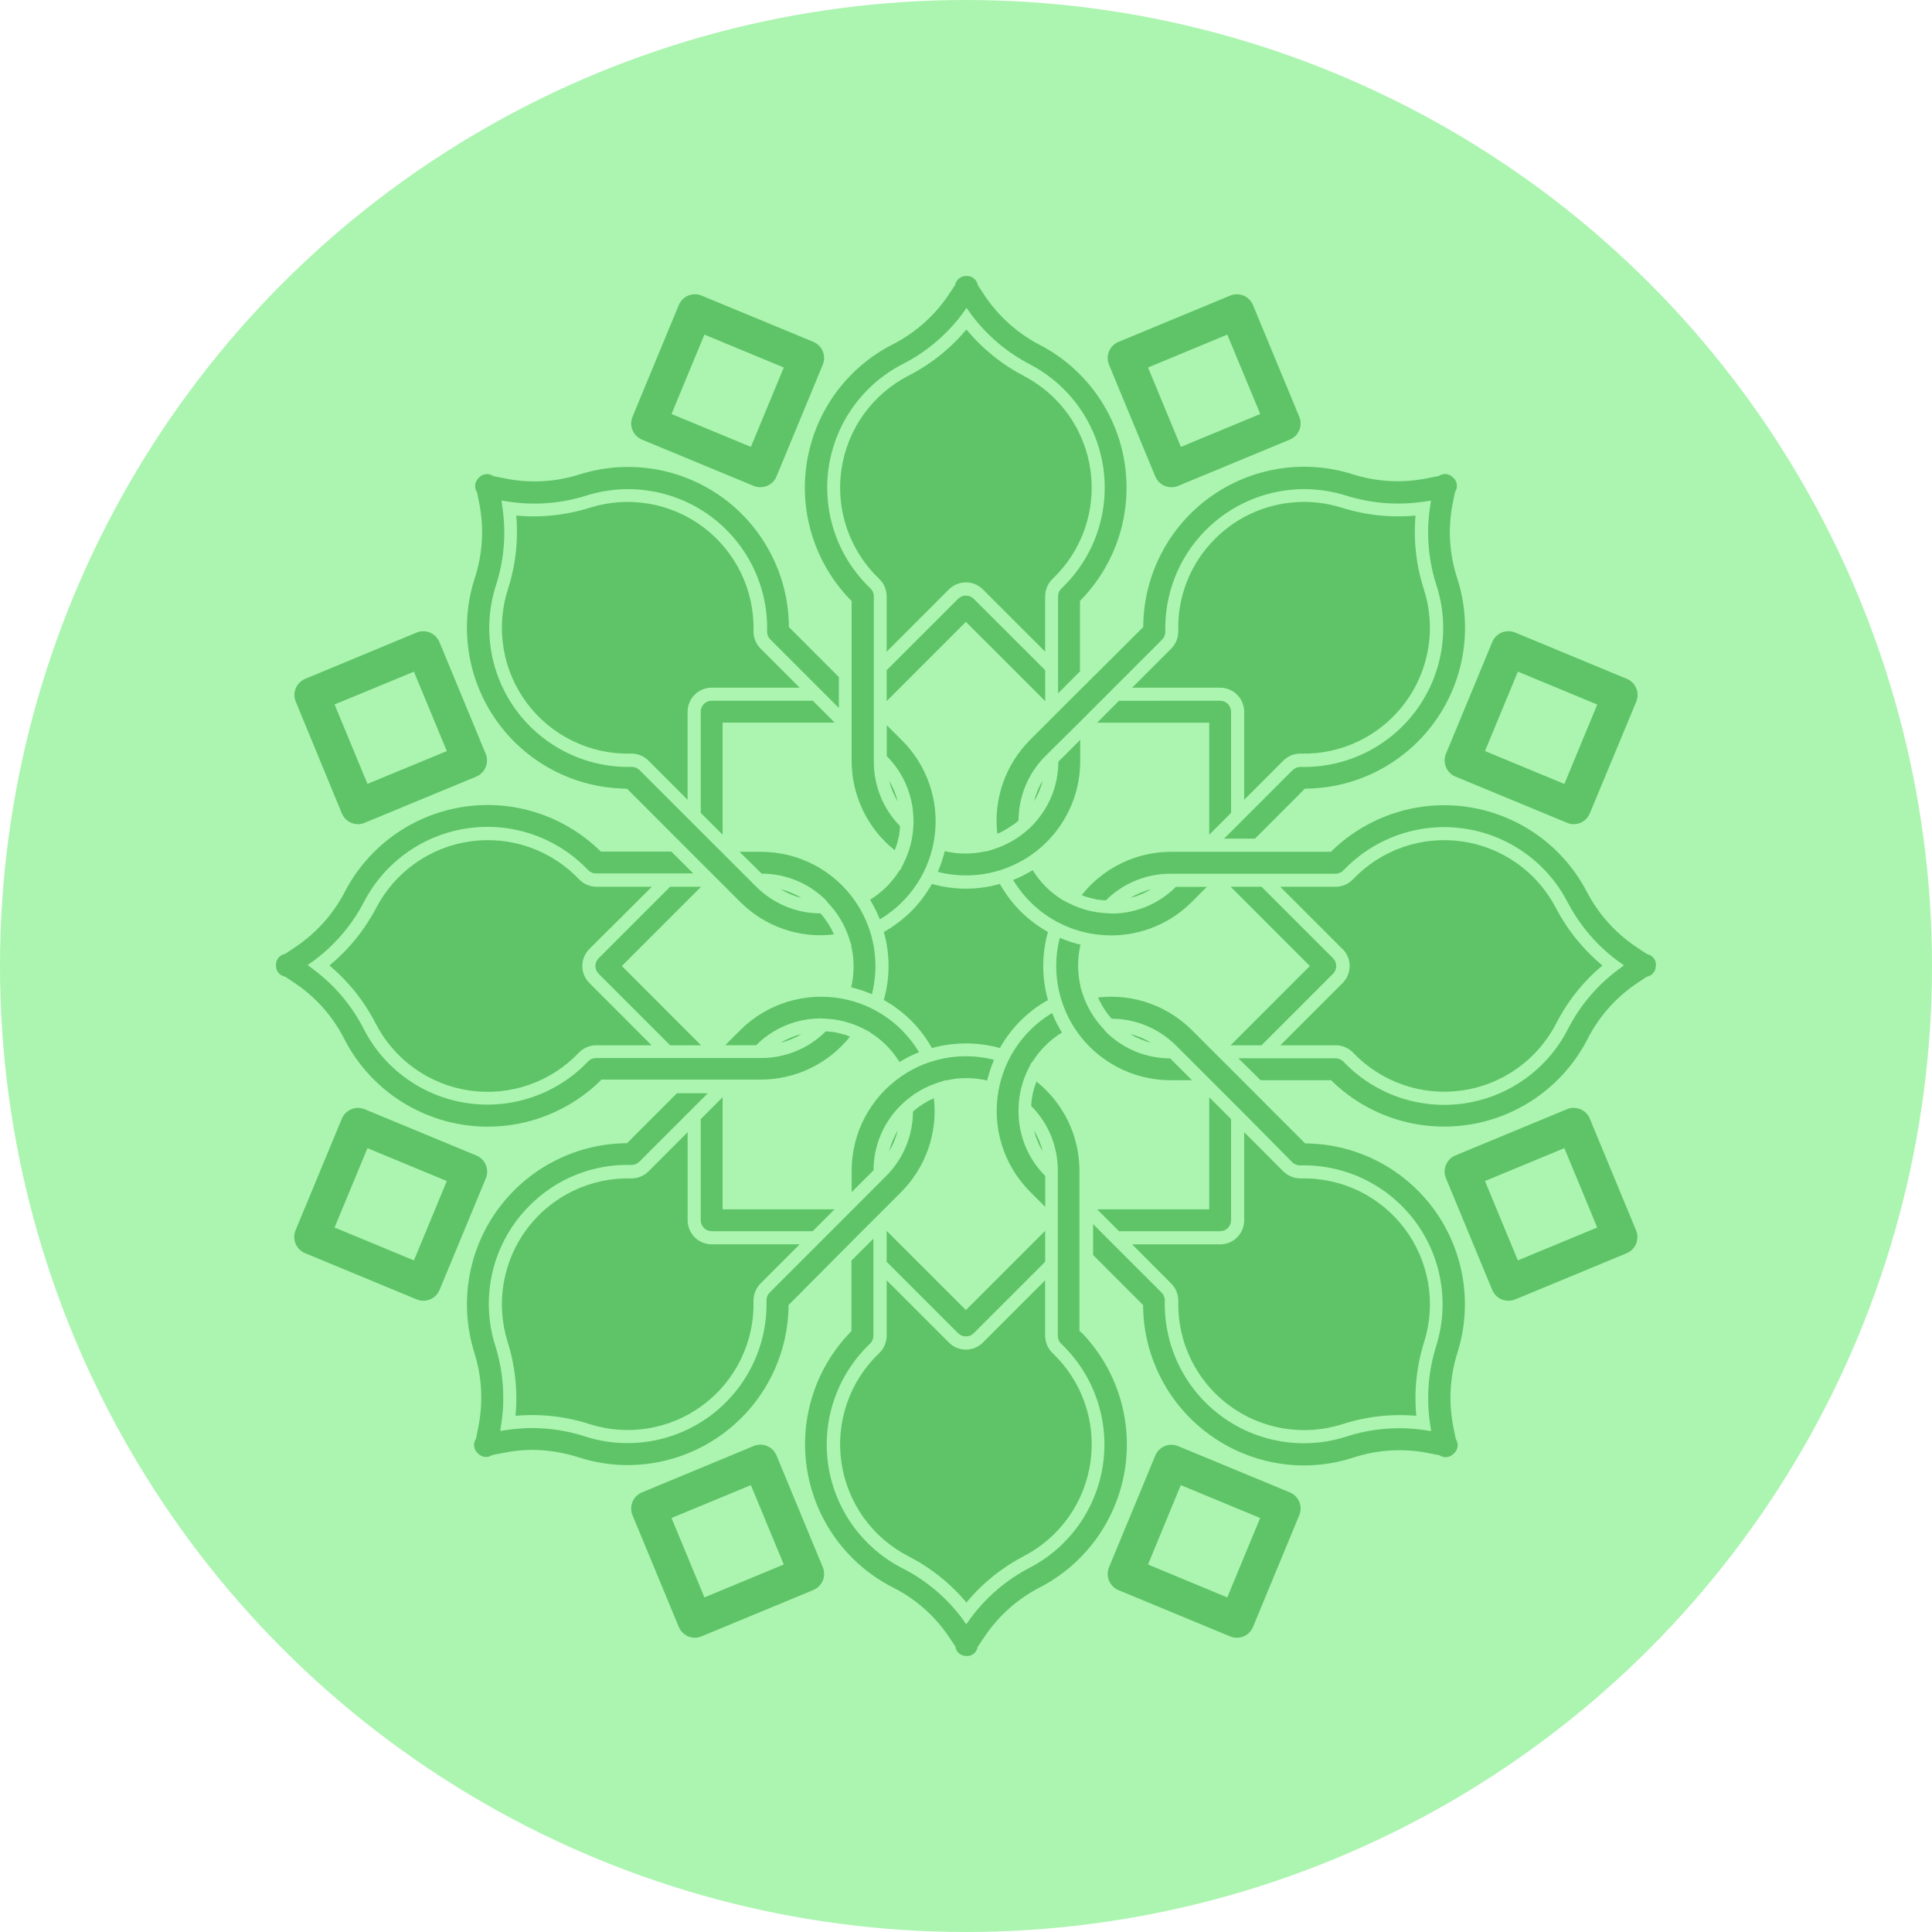
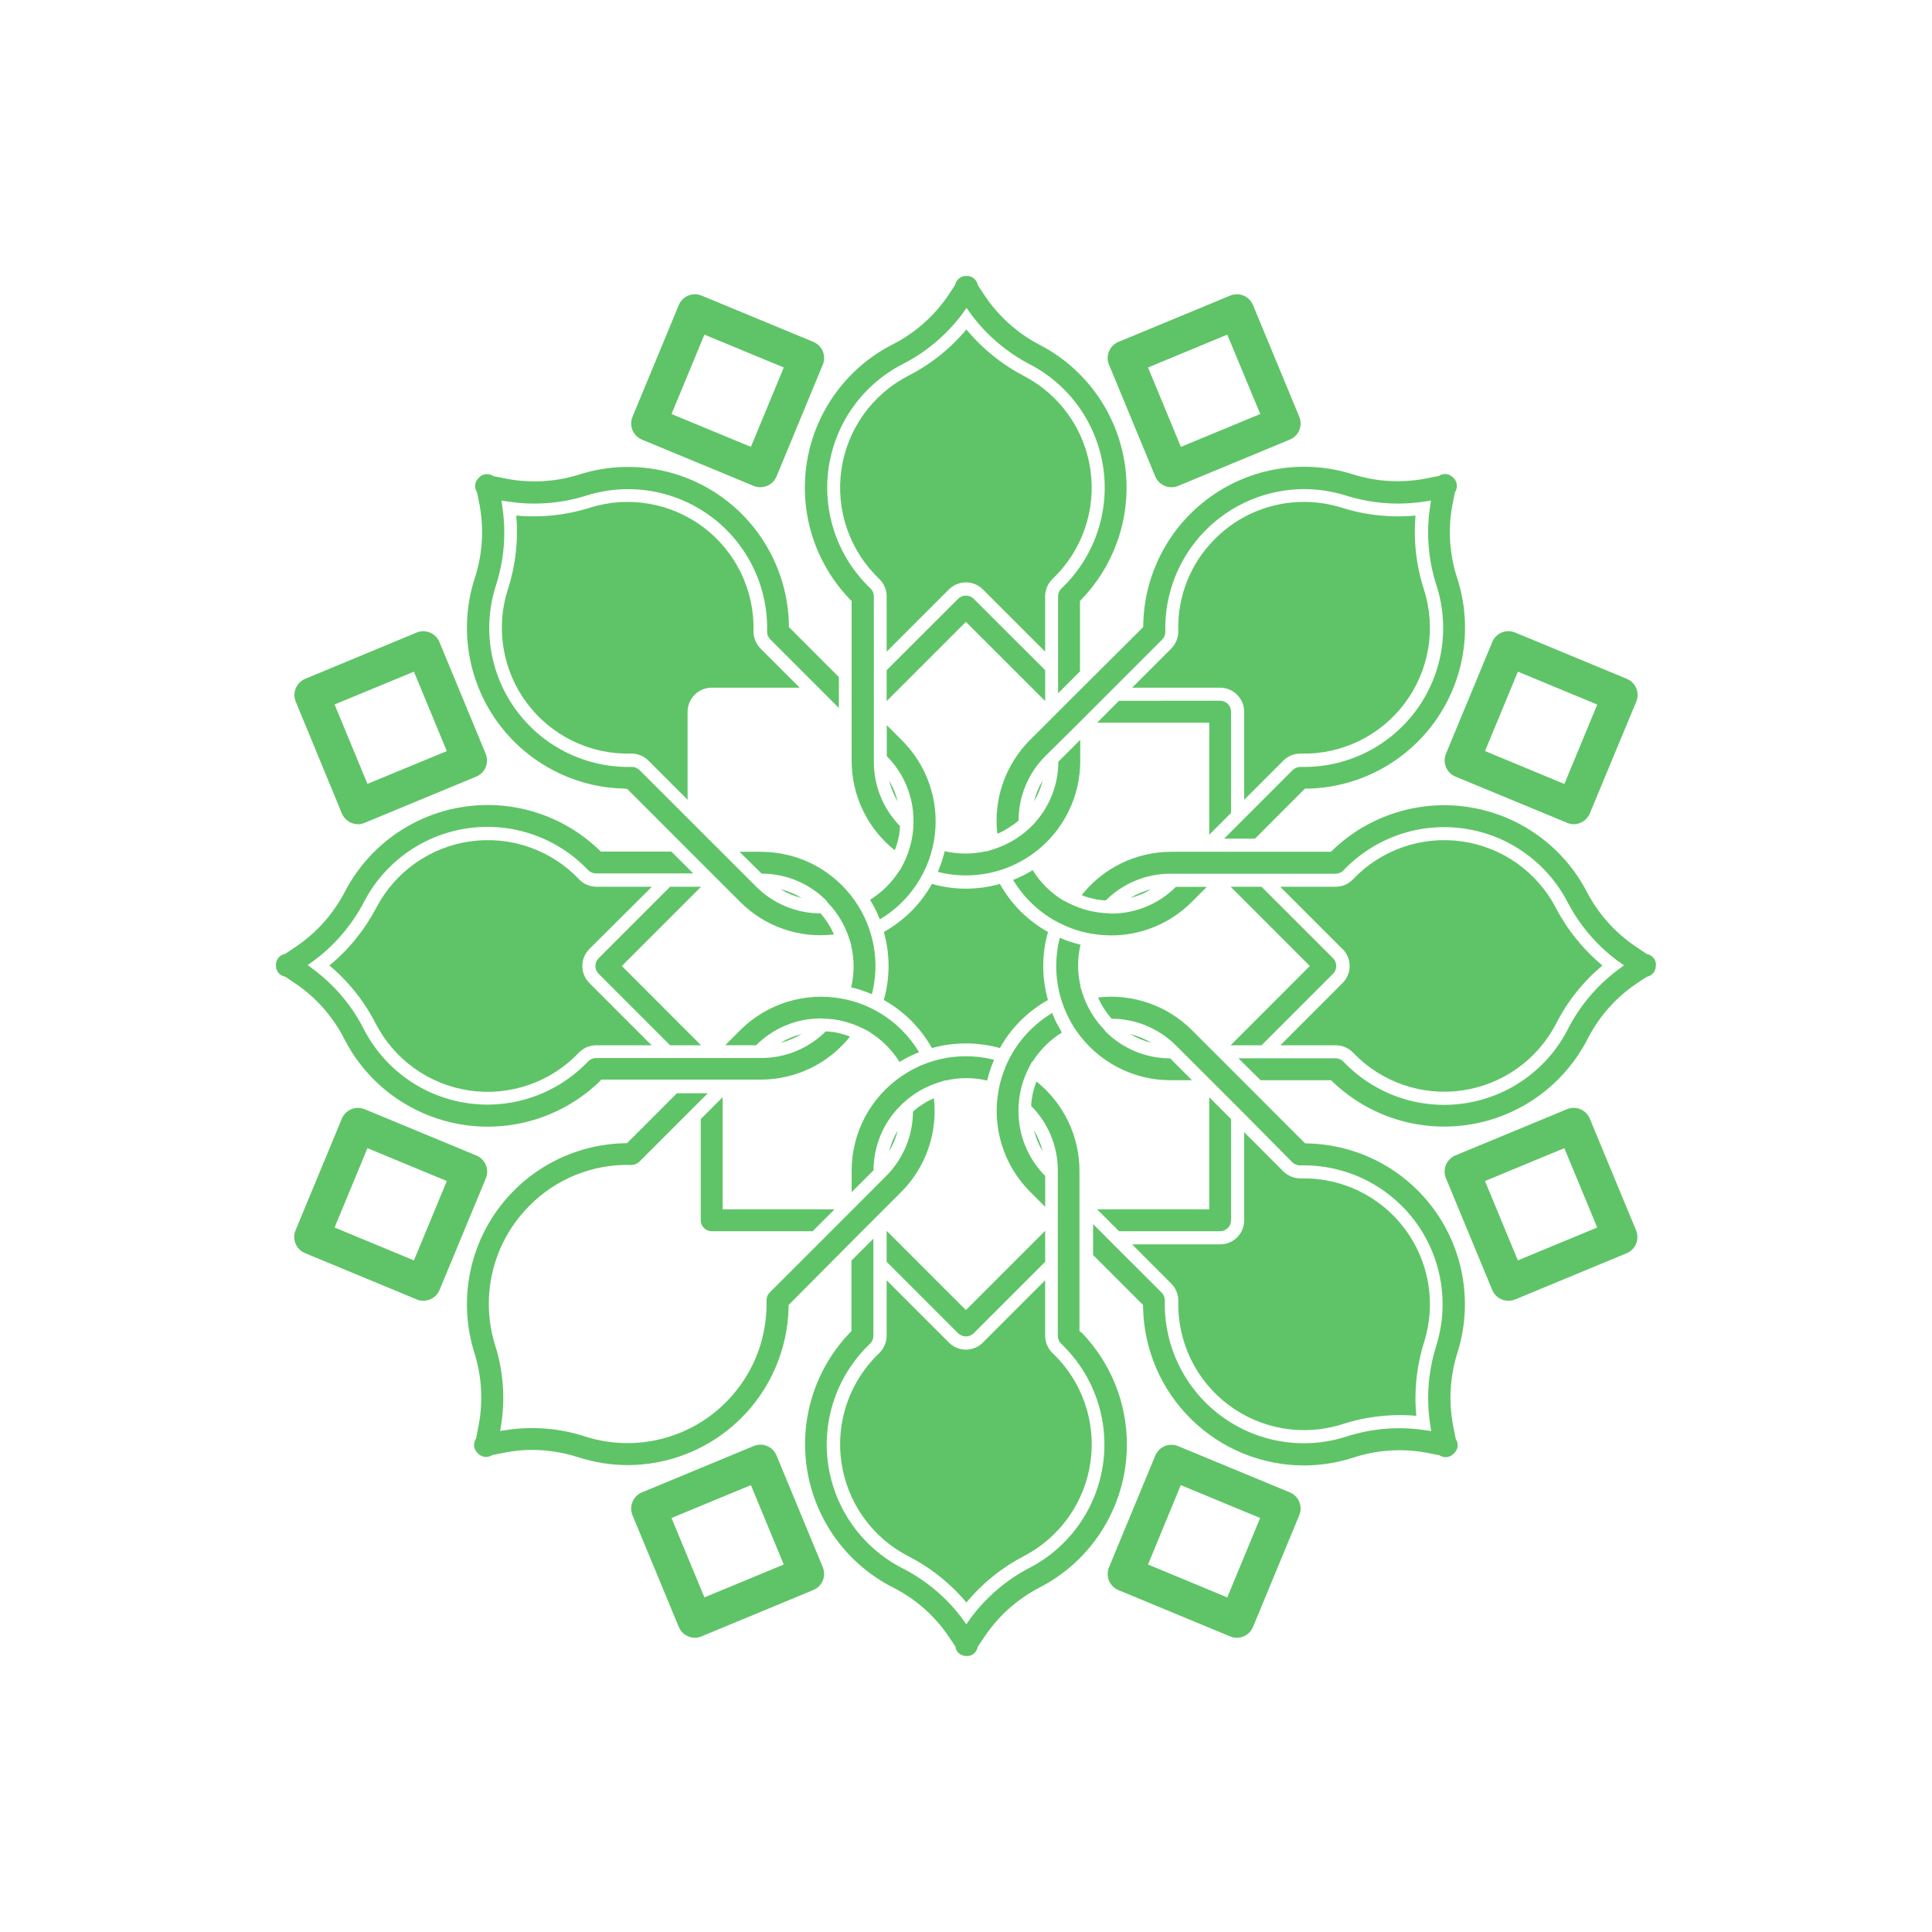
<svg xmlns="http://www.w3.org/2000/svg" width="56" height="56" viewBox="0 0 56 56" fill="none">
-   <circle cx="28" cy="28" r="28" fill="#ABF5B0" />
  <path d="M22.04 14.122C21.973 14.122 21.907 14.109 21.845 14.084L18.608 12.743C18.547 12.717 18.491 12.68 18.444 12.633C18.396 12.586 18.359 12.53 18.334 12.468C18.308 12.407 18.295 12.341 18.295 12.274C18.295 12.207 18.308 12.142 18.334 12.08L19.675 8.842C19.7 8.781 19.738 8.725 19.784 8.678C19.831 8.631 19.887 8.593 19.949 8.568C20.01 8.542 20.076 8.529 20.142 8.529C20.209 8.529 20.275 8.543 20.336 8.568L23.575 9.909C23.699 9.961 23.797 10.059 23.849 10.183C23.9 10.307 23.901 10.447 23.849 10.571L22.508 13.81C22.47 13.902 22.405 13.982 22.321 14.037C22.238 14.093 22.14 14.122 22.04 14.122V14.122ZM19.465 12L21.765 12.953L22.718 10.652L20.418 9.699L19.465 12Z" fill="#5FC467" />
  <path d="M35.85 47.471C35.785 47.471 35.719 47.458 35.658 47.433L32.419 46.091C32.295 46.04 32.197 45.941 32.145 45.817C32.094 45.693 32.094 45.553 32.145 45.429L33.486 42.191C33.511 42.13 33.549 42.074 33.596 42.026C33.643 41.979 33.699 41.942 33.761 41.916C33.822 41.891 33.888 41.878 33.955 41.878C34.021 41.878 34.087 41.891 34.149 41.917L37.386 43.257C37.51 43.308 37.609 43.407 37.66 43.531C37.712 43.656 37.712 43.795 37.66 43.919L36.319 47.158C36.267 47.282 36.169 47.381 36.045 47.433C35.983 47.458 35.917 47.471 35.85 47.471V47.471ZM33.276 45.348L35.573 46.302L36.526 44L34.226 43.047L33.276 45.348Z" fill="#5FC467" />
  <path d="M10.377 23.89C10.276 23.89 10.178 23.86 10.095 23.805C10.011 23.749 9.946 23.669 9.908 23.576L8.573 20.339C8.521 20.215 8.521 20.075 8.573 19.951C8.624 19.826 8.723 19.728 8.847 19.676L12.075 18.335C12.2 18.284 12.339 18.284 12.463 18.335C12.587 18.387 12.685 18.485 12.737 18.609L14.078 21.848C14.129 21.972 14.129 22.112 14.078 22.236C14.026 22.36 13.928 22.459 13.803 22.511L10.566 23.851C10.506 23.877 10.442 23.89 10.377 23.89V23.89ZM9.698 20.419L10.651 22.721L12.951 21.771L11.998 19.469L9.698 20.419Z" fill="#5FC467" />
  <path d="M43.722 37.703C43.621 37.703 43.523 37.674 43.44 37.618C43.356 37.562 43.291 37.483 43.253 37.39L41.912 34.153C41.886 34.091 41.873 34.025 41.873 33.959C41.873 33.892 41.886 33.826 41.912 33.764C41.937 33.703 41.974 33.647 42.022 33.6C42.069 33.553 42.125 33.516 42.186 33.49L45.423 32.149C45.548 32.099 45.687 32.1 45.81 32.151C45.933 32.203 46.031 32.302 46.082 32.426L47.423 35.663C47.474 35.788 47.474 35.927 47.423 36.052C47.371 36.176 47.273 36.275 47.149 36.326L43.911 37.668C43.851 37.691 43.787 37.703 43.722 37.703V37.703ZM43.043 34.233L43.996 36.533L46.296 35.58L45.343 33.28L43.043 34.233Z" fill="#5FC467" />
  <path d="M12.272 37.703C12.206 37.703 12.141 37.69 12.08 37.665L8.841 36.323C8.717 36.272 8.618 36.173 8.567 36.049C8.516 35.925 8.515 35.785 8.567 35.661L9.908 32.426C9.933 32.364 9.971 32.309 10.018 32.261C10.065 32.214 10.121 32.177 10.182 32.151C10.244 32.126 10.31 32.113 10.377 32.113C10.443 32.113 10.509 32.126 10.571 32.152L13.808 33.493C13.869 33.519 13.925 33.556 13.973 33.603C14.02 33.65 14.057 33.706 14.082 33.767C14.108 33.829 14.121 33.895 14.121 33.962C14.121 34.028 14.108 34.094 14.082 34.156L12.741 37.389C12.703 37.482 12.638 37.562 12.555 37.617C12.471 37.673 12.373 37.703 12.272 37.703V37.703ZM9.698 35.58L11.998 36.533L12.951 34.233L10.651 33.28L9.698 35.58Z" fill="#5FC467" />
  <path d="M45.618 23.89C45.551 23.89 45.485 23.877 45.424 23.85L42.187 22.51C42.063 22.459 41.964 22.36 41.913 22.236C41.861 22.111 41.861 21.972 41.912 21.848L43.254 18.609C43.305 18.485 43.404 18.386 43.528 18.334C43.653 18.283 43.792 18.283 43.916 18.334L47.154 19.676C47.278 19.727 47.376 19.826 47.428 19.95C47.479 20.075 47.479 20.214 47.428 20.338L46.082 23.576C46.044 23.668 45.98 23.747 45.898 23.803C45.815 23.859 45.718 23.889 45.618 23.89ZM43.044 21.77L45.344 22.724L46.297 20.422L43.997 19.468L43.044 21.77Z" fill="#5FC467" />
  <path d="M20.143 47.471C20.043 47.471 19.945 47.441 19.861 47.386C19.778 47.33 19.713 47.251 19.675 47.158L18.333 43.919C18.282 43.795 18.282 43.656 18.334 43.531C18.385 43.407 18.484 43.308 18.608 43.257L21.845 41.914C21.906 41.888 21.972 41.875 22.039 41.874C22.106 41.874 22.172 41.887 22.233 41.913C22.295 41.938 22.351 41.976 22.398 42.023C22.445 42.07 22.482 42.127 22.508 42.188L23.849 45.426C23.9 45.55 23.9 45.69 23.849 45.814C23.797 45.938 23.698 46.037 23.574 46.088L20.336 47.43C20.275 47.456 20.209 47.47 20.143 47.471V47.471ZM19.464 44L20.418 46.301L22.718 45.348L21.765 43.047L19.464 44Z" fill="#5FC467" />
  <path d="M33.955 14.122C33.888 14.122 33.822 14.109 33.76 14.084C33.699 14.059 33.643 14.021 33.596 13.974C33.549 13.927 33.511 13.871 33.486 13.81L32.145 10.571C32.093 10.447 32.094 10.307 32.145 10.183C32.197 10.059 32.295 9.961 32.419 9.91L35.658 8.568C35.782 8.517 35.921 8.517 36.045 8.568C36.169 8.62 36.268 8.718 36.319 8.843L37.66 12.08C37.686 12.142 37.699 12.207 37.699 12.274C37.699 12.341 37.686 12.407 37.661 12.468C37.635 12.53 37.598 12.586 37.551 12.633C37.503 12.68 37.447 12.717 37.386 12.743L34.149 14.084C34.087 14.109 34.021 14.122 33.955 14.122V14.122ZM33.276 10.652L34.229 12.953L36.529 12L35.573 9.699L33.276 10.652Z" fill="#5FC467" />
  <path d="M33.138 18.175V18.099C33.152 17.376 33.334 16.666 33.671 16.025C34.007 15.384 34.488 14.83 35.076 14.407C35.663 13.985 36.341 13.704 37.055 13.589C37.77 13.473 38.501 13.526 39.192 13.742C39.874 13.961 40.6 14.007 41.304 13.875L41.704 13.796L41.731 13.78C41.778 13.754 41.831 13.74 41.885 13.74C41.939 13.74 41.992 13.754 42.039 13.78C42.073 13.799 42.104 13.823 42.13 13.852C42.182 13.901 42.216 13.967 42.226 14.038C42.236 14.109 42.222 14.181 42.187 14.243L42.172 14.271L42.096 14.65C41.965 15.359 42.016 16.089 42.242 16.773C42.464 17.464 42.521 18.198 42.409 18.915C42.297 19.632 42.02 20.314 41.598 20.905C41.177 21.496 40.623 21.98 39.981 22.32C39.34 22.659 38.627 22.844 37.901 22.859H37.824L36.376 24.309H35.48L36.064 23.725L37.467 22.322C37.529 22.263 37.612 22.229 37.699 22.229C38.342 22.246 38.979 22.108 39.558 21.828C40.137 21.548 40.64 21.134 41.026 20.619C41.412 20.105 41.669 19.505 41.776 18.871C41.882 18.237 41.836 17.587 41.639 16.974C41.407 16.261 41.339 15.505 41.441 14.763L41.477 14.51L41.225 14.547C40.481 14.652 39.723 14.588 39.006 14.361C38.616 14.24 38.21 14.178 37.801 14.177C37.264 14.178 36.732 14.286 36.237 14.496C35.742 14.705 35.294 15.011 34.919 15.396C34.545 15.78 34.25 16.236 34.054 16.737C33.858 17.237 33.764 17.771 33.777 18.308C33.778 18.351 33.771 18.393 33.755 18.433C33.739 18.473 33.715 18.509 33.685 18.539L32.281 19.943L31.697 20.527L31.318 20.908L30.299 21.916C29.804 22.412 29.524 23.083 29.523 23.783L29.508 23.797C29.467 23.831 29.425 23.867 29.382 23.899H29.374C29.333 23.929 29.29 23.957 29.248 23.985L29.207 24.011C29.171 24.034 29.133 24.056 29.095 24.077L29.064 24.094C29.017 24.119 28.969 24.142 28.918 24.163H28.907C28.851 23.669 28.907 23.168 29.071 22.698C29.235 22.229 29.503 21.802 29.854 21.449L30.292 21.012L30.989 20.314L33.138 18.175Z" fill="#5FC467" />
  <path d="M32.217 26.481C32.917 26.48 33.588 26.202 34.083 25.707H34.98L34.542 26.145C34.235 26.453 33.871 26.696 33.471 26.862C33.07 27.028 32.64 27.113 32.206 27.113C32.006 27.112 31.806 27.094 31.608 27.059C31.292 27.001 30.986 26.897 30.7 26.751C30.145 26.469 29.682 26.035 29.363 25.5H29.379C29.471 25.463 29.56 25.424 29.649 25.38L29.692 25.357C29.765 25.319 29.838 25.28 29.909 25.236C29.917 25.232 29.925 25.228 29.933 25.223C30.148 25.571 30.441 25.865 30.789 26.081V26.081L30.982 26.18C31.344 26.364 31.743 26.464 32.15 26.472L32.217 26.481Z" fill="#5FC467" />
  <path d="M32.76 26.027C32.95 25.913 33.156 25.828 33.371 25.774C33.181 25.888 32.975 25.973 32.76 26.027V26.027Z" fill="#5FC467" />
  <path d="M38.911 27.507L37.107 25.703H38.713C38.807 25.703 38.901 25.684 38.988 25.647C39.075 25.609 39.153 25.554 39.218 25.486C39.618 25.065 40.112 24.747 40.66 24.555C41.208 24.364 41.793 24.307 42.367 24.387C42.942 24.468 43.489 24.684 43.963 25.018C44.437 25.352 44.825 25.795 45.094 26.309C45.429 26.952 45.889 27.521 46.447 27.985C45.892 28.45 45.435 29.022 45.106 29.668C44.839 30.185 44.453 30.63 43.979 30.968C43.505 31.305 42.958 31.524 42.382 31.607C41.806 31.69 41.219 31.634 40.67 31.444C40.12 31.254 39.624 30.935 39.222 30.514C39.157 30.446 39.079 30.392 38.992 30.354C38.905 30.317 38.812 30.298 38.717 30.298H37.112L38.916 28.493C38.98 28.428 39.032 28.351 39.067 28.267C39.102 28.182 39.12 28.091 39.12 28C39.12 27.908 39.102 27.818 39.067 27.733C39.032 27.649 38.98 27.572 38.916 27.507H38.911Z" fill="#5FC467" />
  <path d="M38.639 27.775C38.698 27.835 38.731 27.916 38.732 28C38.731 28.084 38.698 28.164 38.639 28.224L36.566 30.298H35.67L37.966 28L35.67 25.703H36.566L38.639 27.775Z" fill="#5FC467" />
  <path d="M32.05 29.904C32.545 30.398 33.217 30.677 33.917 30.677L34.551 31.311H33.924C33.388 31.31 32.86 31.18 32.385 30.93C31.911 30.681 31.504 30.32 31.199 29.879C30.819 29.326 30.616 28.671 30.615 28C30.615 27.727 30.649 27.454 30.716 27.189H30.733C30.824 27.227 30.916 27.262 31.008 27.294L31.055 27.307C31.133 27.334 31.212 27.355 31.292 27.376H31.32C31.226 27.775 31.226 28.19 31.32 28.589H31.311L31.377 28.795C31.501 29.18 31.71 29.533 31.99 29.827L32.05 29.904Z" fill="#5FC467" />
  <path d="M32.757 29.971C32.973 30.025 33.18 30.111 33.371 30.226C33.155 30.172 32.948 30.086 32.757 29.971Z" fill="#5FC467" />
  <path d="M41.052 41.038C40.331 40.975 39.604 41.057 38.915 41.279C38.361 41.457 37.772 41.499 37.198 41.403C36.623 41.307 36.08 41.075 35.614 40.726C35.148 40.377 34.772 39.922 34.518 39.398C34.264 38.874 34.139 38.297 34.153 37.715C34.155 37.62 34.138 37.526 34.103 37.439C34.068 37.351 34.015 37.272 33.949 37.205L32.815 36.069H35.366C35.55 36.069 35.728 35.996 35.858 35.866C35.989 35.735 36.063 35.558 36.063 35.373V32.817L37.197 33.953C37.265 34.019 37.345 34.071 37.432 34.106C37.52 34.141 37.614 34.159 37.708 34.157C38.288 34.143 38.863 34.267 39.385 34.519C39.907 34.772 40.362 35.145 40.711 35.608C41.061 36.071 41.294 36.61 41.394 37.182C41.493 37.753 41.454 38.34 41.281 38.894C41.062 39.586 40.984 40.315 41.052 41.038V41.038Z" fill="#5FC467" />
  <path d="M35.683 35.37C35.683 35.454 35.65 35.535 35.59 35.594C35.531 35.654 35.45 35.687 35.366 35.687H32.434L31.801 35.053H35.05V31.804L35.683 32.438V35.37Z" fill="#5FC467" />
  <path d="M30.51 39.221C30.931 39.621 31.25 40.115 31.441 40.663C31.632 41.211 31.69 41.796 31.609 42.37C31.529 42.945 31.313 43.492 30.979 43.966C30.645 44.441 30.203 44.828 29.689 45.098C29.045 45.432 28.475 45.891 28.012 46.449C27.547 45.894 26.975 45.439 26.33 45.109C25.813 44.843 25.366 44.456 25.028 43.982C24.69 43.508 24.471 42.96 24.388 42.384C24.305 41.807 24.361 41.219 24.552 40.669C24.742 40.119 25.062 39.623 25.484 39.221C25.552 39.156 25.606 39.077 25.643 38.99C25.68 38.904 25.7 38.81 25.7 38.716V37.11L27.504 38.914C27.569 38.979 27.645 39.031 27.73 39.066C27.815 39.101 27.905 39.119 27.997 39.119C28.089 39.119 28.179 39.101 28.264 39.066C28.349 39.031 28.426 38.979 28.49 38.914L30.294 37.11V38.716C30.295 38.81 30.314 38.904 30.351 38.99C30.388 39.077 30.442 39.156 30.51 39.221V39.221Z" fill="#5FC467" />
  <path d="M30.295 36.573L28.221 38.647C28.16 38.705 28.08 38.737 27.997 38.737C27.913 38.737 27.833 38.705 27.773 38.647L25.7 36.573V35.677L27.997 37.973L30.295 35.675V36.573Z" fill="#5FC467" />
  <path d="M26.154 31.996L26.094 32.054C25.599 32.549 25.321 33.221 25.32 33.921L24.686 34.554V33.927C24.686 33.391 24.817 32.863 25.067 32.388C25.317 31.914 25.677 31.507 26.119 31.203C26.383 31.019 26.672 30.876 26.978 30.777C27.57 30.585 28.204 30.565 28.807 30.717C28.808 30.722 28.808 30.728 28.807 30.733C28.769 30.825 28.733 30.917 28.702 31.01C28.702 31.022 28.702 31.035 28.691 31.047C28.664 31.129 28.641 31.21 28.619 31.295C28.62 31.303 28.62 31.311 28.619 31.32C28.22 31.227 27.806 31.227 27.407 31.32V31.31L27.202 31.377C26.81 31.5 26.451 31.712 26.154 31.996V31.996Z" fill="#5FC467" />
  <path d="M26.024 32.763C25.97 32.978 25.885 33.183 25.771 33.373C25.825 33.159 25.91 32.953 26.024 32.763V32.763Z" fill="#5FC467" />
-   <path d="M14.713 38.894C14.54 38.34 14.501 37.753 14.601 37.181C14.7 36.61 14.934 36.07 15.283 35.607C15.633 35.144 16.087 34.771 16.61 34.519C17.132 34.267 17.707 34.143 18.287 34.157C18.382 34.159 18.475 34.142 18.563 34.107C18.65 34.072 18.73 34.019 18.797 33.953L19.931 32.817V35.37C19.931 35.555 20.005 35.732 20.136 35.863C20.266 35.993 20.444 36.067 20.628 36.067H23.18L22.046 37.202C21.979 37.269 21.927 37.349 21.892 37.436C21.856 37.524 21.839 37.617 21.841 37.712C21.856 38.294 21.73 38.871 21.476 39.395C21.222 39.919 20.846 40.374 20.38 40.723C19.914 41.072 19.371 41.304 18.797 41.4C18.222 41.497 17.633 41.454 17.079 41.276C16.39 41.054 15.663 40.973 14.942 41.038C15.01 40.315 14.932 39.586 14.713 38.894V38.894Z" fill="#5FC467" />
  <path d="M20.628 35.687C20.544 35.687 20.464 35.654 20.404 35.594C20.345 35.535 20.311 35.454 20.311 35.37V32.438L20.945 31.804V35.053H24.189L23.556 35.687H20.628Z" fill="#5FC467" />
  <path d="M23.785 29.52C23.438 29.52 23.094 29.589 22.773 29.722C22.452 29.856 22.161 30.051 21.916 30.297H21.02L21.457 29.859C21.837 29.48 22.303 29.199 22.815 29.04C23.327 28.881 23.869 28.848 24.397 28.945C25.057 29.065 25.665 29.384 26.14 29.859C26.333 30.052 26.502 30.269 26.642 30.504H26.625C26.534 30.54 26.445 30.581 26.355 30.625L26.313 30.647C26.24 30.685 26.167 30.726 26.096 30.768L26.072 30.781C25.856 30.433 25.563 30.14 25.216 29.923V29.916L25.024 29.816C24.662 29.632 24.263 29.532 23.857 29.524L23.785 29.52Z" fill="#5FC467" />
  <path d="M23.235 29.972C23.045 30.087 22.838 30.173 22.623 30.226C22.813 30.112 23.019 30.026 23.235 29.972V29.972Z" fill="#5FC467" />
  <path d="M17.083 28.493L18.887 30.298H17.282C17.187 30.298 17.094 30.318 17.007 30.355C16.921 30.392 16.842 30.446 16.777 30.514C16.375 30.936 15.879 31.256 15.329 31.446C14.779 31.637 14.191 31.693 13.614 31.61C13.038 31.527 12.49 31.308 12.016 30.97C11.542 30.632 11.155 30.185 10.889 29.668C10.559 29.022 10.103 28.45 9.548 27.985C10.109 27.523 10.571 26.953 10.908 26.309C11.177 25.795 11.565 25.352 12.039 25.018C12.513 24.684 13.06 24.468 13.635 24.387C14.209 24.307 14.794 24.364 15.342 24.555C15.89 24.747 16.384 25.065 16.784 25.486C16.849 25.554 16.927 25.609 17.014 25.646C17.101 25.684 17.195 25.703 17.289 25.703H18.895L17.083 27.507C17.019 27.572 16.967 27.649 16.932 27.733C16.897 27.818 16.879 27.908 16.879 28C16.879 28.091 16.897 28.182 16.932 28.267C16.967 28.351 17.019 28.428 17.083 28.493V28.493Z" fill="#5FC467" />
  <path d="M17.351 28.224C17.322 28.194 17.298 28.16 17.282 28.121C17.266 28.083 17.258 28.042 17.258 28C17.258 27.958 17.266 27.917 17.282 27.878C17.298 27.84 17.322 27.805 17.351 27.775L19.424 25.703H20.32L18.024 28L20.32 30.298H19.424L17.351 28.224Z" fill="#5FC467" />
  <path d="M23.944 26.096C23.448 25.601 22.776 25.323 22.076 25.322L21.436 24.69H22.064C22.6 24.691 23.128 24.821 23.603 25.071C24.078 25.321 24.485 25.682 24.789 26.123C25.057 26.511 25.239 26.951 25.323 27.415C25.407 27.879 25.39 28.355 25.275 28.812H25.258C25.167 28.773 25.075 28.738 24.982 28.706L24.945 28.695C24.863 28.669 24.78 28.644 24.697 28.624H24.671C24.718 28.424 24.742 28.22 24.742 28.015C24.742 27.812 24.719 27.609 24.672 27.411H24.681L24.615 27.205C24.491 26.819 24.282 26.466 24.002 26.173L23.944 26.096Z" fill="#5FC467" />
  <path d="M23.24 26.031C23.022 25.976 22.813 25.889 22.62 25.773C22.839 25.827 23.048 25.914 23.24 26.031V26.031Z" fill="#5FC467" />
  <path d="M14.964 14.944C15.685 15.011 16.413 14.933 17.105 14.714C17.658 14.541 18.245 14.503 18.817 14.602C19.388 14.701 19.928 14.935 20.391 15.284C20.854 15.634 21.227 16.088 21.479 16.611C21.731 17.133 21.855 17.708 21.841 18.288C21.839 18.382 21.856 18.476 21.891 18.564C21.926 18.652 21.979 18.732 22.045 18.799L23.179 19.933H20.628C20.443 19.933 20.266 20.007 20.135 20.137C20.004 20.268 19.931 20.445 19.93 20.631V23.182L18.796 22.048C18.732 21.983 18.655 21.931 18.57 21.896C18.485 21.861 18.395 21.843 18.303 21.843H18.285C17.703 21.858 17.126 21.733 16.602 21.478C16.079 21.224 15.623 20.848 15.274 20.382C14.925 19.916 14.693 19.373 14.597 18.798C14.501 18.224 14.543 17.635 14.721 17.081C14.944 16.392 15.027 15.665 14.964 14.944V14.944Z" fill="#5FC467" />
-   <path d="M20.311 20.631C20.311 20.589 20.319 20.547 20.335 20.509C20.351 20.47 20.374 20.435 20.404 20.405C20.433 20.376 20.468 20.352 20.507 20.336C20.545 20.32 20.587 20.311 20.628 20.311H23.56L24.194 20.946H20.945V24.195L20.311 23.562V20.631Z" fill="#5FC467" />
  <path d="M25.484 16.779C25.062 16.377 24.742 15.88 24.552 15.33C24.361 14.78 24.305 14.192 24.388 13.616C24.471 13.04 24.69 12.491 25.028 12.017C25.366 11.543 25.813 11.157 26.33 10.89C26.975 10.561 27.547 10.105 28.012 9.55C28.475 10.109 29.045 10.569 29.689 10.903C30.202 11.173 30.644 11.56 30.978 12.034C31.312 12.509 31.528 13.056 31.608 13.63C31.689 14.204 31.631 14.789 31.44 15.337C31.249 15.884 30.93 16.379 30.51 16.779C30.442 16.844 30.388 16.922 30.351 17.009C30.314 17.096 30.295 17.189 30.294 17.284V18.889L28.49 17.085C28.426 17.02 28.349 16.969 28.264 16.934C28.179 16.899 28.089 16.881 27.997 16.881C27.905 16.881 27.815 16.899 27.73 16.934C27.645 16.969 27.569 17.02 27.504 17.085L25.7 18.889V17.284C25.7 17.189 25.68 17.096 25.643 17.009C25.606 16.922 25.552 16.844 25.484 16.779V16.779Z" fill="#5FC467" />
  <path d="M25.7 19.426L27.774 17.354C27.834 17.296 27.914 17.264 27.997 17.264C28.081 17.264 28.161 17.296 28.221 17.354L30.295 19.426V20.322L27.997 18.025L25.7 20.322V19.426Z" fill="#5FC467" />
  <path d="M29.841 24.006L29.902 23.947C30.397 23.451 30.676 22.779 30.676 22.079L31.311 21.445V22.063C31.311 22.567 31.196 23.064 30.974 23.517C30.753 23.969 30.432 24.366 30.034 24.675C29.637 24.985 29.174 25.2 28.681 25.304C28.188 25.407 27.677 25.397 27.189 25.274C27.188 25.268 27.188 25.262 27.189 25.256C27.228 25.167 27.263 25.076 27.294 24.982L27.307 24.941C27.332 24.861 27.357 24.779 27.377 24.697C27.377 24.689 27.377 24.68 27.377 24.671C27.776 24.764 28.19 24.764 28.589 24.671V24.681L28.794 24.616C29.185 24.494 29.542 24.285 29.841 24.006V24.006Z" fill="#5FC467" />
  <path d="M29.971 23.23C30.025 23.016 30.11 22.81 30.223 22.62C30.17 22.835 30.085 23.041 29.971 23.23V23.23Z" fill="#5FC467" />
  <path d="M35.22 15.617C35.557 15.277 35.959 15.008 36.401 14.825C36.843 14.642 37.317 14.548 37.796 14.548C38.166 14.548 38.535 14.604 38.889 14.715C39.58 14.933 40.308 15.011 41.03 14.944C40.967 15.665 41.049 16.392 41.272 17.081C41.45 17.635 41.493 18.224 41.397 18.799C41.3 19.373 41.068 19.916 40.719 20.382C40.37 20.848 39.915 21.224 39.391 21.479C38.867 21.733 38.29 21.858 37.708 21.844C37.614 21.841 37.519 21.858 37.431 21.893C37.344 21.928 37.264 21.981 37.197 22.048L36.063 23.182V20.631C36.063 20.446 35.989 20.269 35.859 20.138C35.728 20.007 35.551 19.933 35.366 19.933H32.815L33.949 18.799C34.015 18.732 34.068 18.652 34.103 18.564C34.138 18.476 34.155 18.383 34.153 18.288C34.139 17.793 34.226 17.301 34.409 16.842C34.593 16.382 34.869 15.965 35.22 15.617V15.617Z" fill="#5FC467" />
  <path d="M35.366 20.311C35.45 20.311 35.531 20.345 35.59 20.405C35.65 20.464 35.683 20.545 35.683 20.629V23.562L35.05 24.195V20.947H31.801L32.434 20.312L35.366 20.311Z" fill="#5FC467" />
  <path d="M30.376 28.986C29.792 29.312 29.309 29.794 28.982 30.378C28.338 30.2 27.657 30.2 27.012 30.378C26.685 29.794 26.203 29.312 25.618 28.986C25.801 28.341 25.801 27.659 25.618 27.015C25.908 26.851 26.175 26.649 26.412 26.415C26.647 26.179 26.849 25.912 27.012 25.621C27.656 25.804 28.338 25.804 28.982 25.621C29.145 25.912 29.347 26.179 29.582 26.415C29.819 26.65 30.086 26.852 30.376 27.015C30.193 27.659 30.193 28.341 30.376 28.986V28.986Z" fill="#5FC467" />
  <path d="M26.087 25.227L26.186 25.036C26.369 24.674 26.469 24.274 26.478 23.868V23.785C26.477 23.085 26.199 22.413 25.704 21.917V21.02L26.142 21.458C26.5 21.814 26.773 22.247 26.938 22.724C27.103 23.2 27.157 23.709 27.095 24.21C27.033 24.711 26.858 25.191 26.582 25.613C26.306 26.036 25.937 26.39 25.503 26.648L25.496 26.633C25.459 26.541 25.42 26.45 25.376 26.363L25.354 26.322C25.316 26.247 25.275 26.176 25.233 26.103C25.233 26.094 25.224 26.087 25.22 26.08C25.394 25.971 25.555 25.844 25.7 25.699C25.843 25.555 25.97 25.395 26.078 25.223L26.087 25.227Z" fill="#5FC467" />
  <path d="M26.024 23.238C25.911 23.047 25.826 22.841 25.771 22.626C25.885 22.816 25.97 23.022 26.024 23.238V23.238Z" fill="#5FC467" />
  <path d="M29.913 30.772L29.814 30.965C29.63 31.327 29.53 31.727 29.522 32.133V32.217C29.523 32.918 29.801 33.59 30.296 34.086V34.982L29.858 34.544C29.479 34.164 29.198 33.699 29.039 33.187C28.88 32.675 28.847 32.132 28.944 31.604C29.002 31.289 29.106 30.983 29.25 30.696C29.534 30.142 29.968 29.678 30.503 29.359C30.502 29.365 30.502 29.37 30.503 29.375C30.539 29.467 30.579 29.558 30.622 29.645C30.622 29.659 30.637 29.67 30.643 29.683C30.682 29.758 30.722 29.829 30.765 29.905L30.779 29.929C30.604 30.037 30.443 30.164 30.298 30.31C30.155 30.453 30.028 30.613 29.92 30.785L29.913 30.772Z" fill="#5FC467" />
  <path d="M29.971 32.763C30.084 32.953 30.169 33.159 30.223 33.373C30.11 33.183 30.024 32.978 29.971 32.763V32.763Z" fill="#5FC467" />
  <path d="M24.627 17.363C24.124 16.838 23.751 16.204 23.537 15.511C23.322 14.817 23.273 14.083 23.393 13.367C23.513 12.65 23.798 11.972 24.227 11.386C24.655 10.8 25.214 10.322 25.86 9.99C26.505 9.665 27.057 9.183 27.466 8.588L27.68 8.267L27.689 8.237C27.707 8.17 27.747 8.11 27.802 8.068C27.857 8.025 27.924 8.001 27.994 8H28.019C28.053 7.999 28.088 8.003 28.121 8.013C28.172 8.029 28.219 8.058 28.257 8.097C28.294 8.135 28.321 8.183 28.335 8.235L28.343 8.266L28.567 8.605C28.972 9.196 29.518 9.678 30.155 10.006V10.006C30.796 10.341 31.349 10.821 31.772 11.408C32.196 11.994 32.476 12.671 32.593 13.384C32.709 14.098 32.658 14.829 32.444 15.519C32.229 16.209 31.857 16.841 31.357 17.363L31.304 17.418V19.461L30.669 20.096V17.284C30.669 17.241 30.678 17.198 30.695 17.159C30.712 17.119 30.737 17.084 30.768 17.055C31.233 16.613 31.585 16.067 31.796 15.463C32.007 14.858 32.07 14.211 31.982 13.577C31.893 12.943 31.654 12.339 31.285 11.815C30.916 11.291 30.428 10.863 29.861 10.566C29.194 10.221 28.613 9.729 28.162 9.129L28.016 8.924L27.87 9.129C27.416 9.726 26.833 10.213 26.165 10.553C25.593 10.847 25.1 11.273 24.726 11.797C24.353 12.32 24.11 12.926 24.018 13.562C23.927 14.199 23.989 14.848 24.2 15.456C24.41 16.063 24.764 16.611 25.23 17.055C25.261 17.084 25.286 17.119 25.303 17.159C25.32 17.198 25.329 17.241 25.329 17.284V22.073C25.325 22.772 25.597 23.444 26.086 23.943C26.087 23.95 26.087 23.957 26.086 23.965C26.086 24.017 26.078 24.071 26.07 24.124C26.07 24.124 26.07 24.134 26.07 24.138C26.07 24.188 26.054 24.236 26.044 24.284C26.044 24.299 26.037 24.315 26.032 24.331C26.024 24.373 26.012 24.416 26 24.456C26 24.468 26 24.48 25.99 24.49C25.974 24.541 25.956 24.592 25.937 24.636V24.648C25.548 24.338 25.233 23.945 25.017 23.498C24.8 23.05 24.687 22.56 24.685 22.062V17.418L24.627 17.363Z" fill="#5FC467" />
  <path d="M18.098 22.858C17.372 22.843 16.66 22.658 16.018 22.318C15.376 21.979 14.822 21.494 14.401 20.903C13.979 20.312 13.702 19.631 13.59 18.914C13.478 18.196 13.535 17.463 13.757 16.771C13.983 16.087 14.033 15.357 13.903 14.649L13.827 14.269L13.811 14.242C13.785 14.194 13.772 14.142 13.772 14.088C13.772 14.034 13.785 13.981 13.811 13.934C13.83 13.9 13.855 13.869 13.884 13.843C13.913 13.811 13.949 13.785 13.988 13.768C14.028 13.751 14.071 13.742 14.114 13.742C14.17 13.742 14.225 13.757 14.274 13.785L14.301 13.801L14.701 13.88C15.405 14.011 16.131 13.966 16.813 13.747C17.503 13.531 18.234 13.479 18.948 13.594C19.662 13.709 20.34 13.989 20.927 14.411C21.514 14.833 21.995 15.386 22.331 16.027C22.668 16.667 22.851 17.377 22.866 18.099V18.175L24.315 19.625V20.521L23.731 19.937L22.327 18.533C22.297 18.503 22.273 18.467 22.257 18.427C22.241 18.388 22.234 18.345 22.235 18.302C22.25 17.663 22.113 17.028 21.834 16.452C21.555 15.876 21.143 15.375 20.632 14.99C20.121 14.605 19.525 14.347 18.895 14.238C18.264 14.128 17.617 14.171 17.006 14.361V14.361C16.29 14.589 15.531 14.653 14.787 14.547L14.535 14.509L14.571 14.763C14.673 15.505 14.605 16.262 14.373 16.974C14.177 17.587 14.13 18.237 14.237 18.871C14.344 19.505 14.601 20.104 14.987 20.619C15.373 21.133 15.876 21.548 16.455 21.828C17.034 22.108 17.671 22.245 18.314 22.229C18.355 22.229 18.397 22.237 18.435 22.253C18.474 22.269 18.509 22.293 18.538 22.322L19.941 23.725L20.525 24.309L20.906 24.688L21.916 25.698C22.411 26.193 23.082 26.473 23.782 26.475L23.796 26.488C23.832 26.53 23.867 26.573 23.899 26.617C23.931 26.659 23.962 26.704 23.991 26.748L24.013 26.785C24.038 26.823 24.062 26.863 24.083 26.903L24.098 26.929C24.122 26.977 24.146 27.025 24.168 27.075V27.085C23.675 27.144 23.176 27.09 22.707 26.928C22.238 26.766 21.813 26.5 21.462 26.149L21.024 25.712L20.326 25.014L18.181 22.868L18.098 22.858Z" fill="#5FC467" />
  <path d="M17.417 31.311L17.362 31.365C16.837 31.866 16.203 32.237 15.509 32.451C14.816 32.664 14.082 32.712 13.366 32.593C12.651 32.473 11.973 32.188 11.386 31.761C10.8 31.334 10.321 30.776 9.988 30.131C9.664 29.487 9.183 28.934 8.588 28.526L8.266 28.31L8.235 28.301C8.183 28.287 8.135 28.261 8.096 28.223C8.058 28.186 8.029 28.139 8.013 28.088C8.003 28.055 7.999 28.02 8 27.985V27.972C7.999 27.938 8.003 27.903 8.013 27.87C8.029 27.819 8.058 27.772 8.097 27.734C8.135 27.697 8.183 27.67 8.235 27.656L8.266 27.648L8.605 27.421C9.196 27.016 9.677 26.47 10.004 25.832C10.34 25.192 10.82 24.638 11.406 24.215C11.993 23.792 12.669 23.511 13.383 23.395C14.097 23.278 14.828 23.329 15.518 23.544C16.209 23.759 16.84 24.131 17.362 24.631L17.417 24.684H19.46L20.094 25.317H17.277C17.234 25.317 17.191 25.309 17.152 25.292C17.112 25.275 17.076 25.25 17.046 25.22C16.605 24.755 16.059 24.403 15.455 24.192C14.85 23.981 14.204 23.918 13.569 24.006C12.935 24.095 12.331 24.334 11.807 24.703C11.284 25.072 10.856 25.56 10.559 26.127C10.213 26.794 9.723 27.375 9.123 27.826L8.917 27.972L9.121 28.126C9.719 28.579 10.206 29.162 10.546 29.831C10.84 30.402 11.266 30.896 11.79 31.269C12.313 31.642 12.918 31.885 13.555 31.976C14.191 32.068 14.84 32.006 15.447 31.795C16.055 31.585 16.603 31.232 17.046 30.766C17.076 30.735 17.112 30.71 17.151 30.693C17.191 30.676 17.234 30.667 17.277 30.667H22.066C22.766 30.667 23.437 30.39 23.934 29.896H23.956C24.01 29.896 24.062 29.905 24.115 29.912H24.131C24.179 29.912 24.229 29.928 24.277 29.939L24.323 29.949L24.451 29.982L24.483 29.991C24.535 30.007 24.585 30.025 24.628 30.045H24.64C24.33 30.434 23.937 30.748 23.489 30.964C23.041 31.18 22.55 31.293 22.052 31.293H17.417V31.311Z" fill="#5FC467" />
  <path d="M22.857 37.827V37.903C22.829 39.12 22.327 40.278 21.458 41.13C20.59 41.983 19.422 42.462 18.205 42.467C17.719 42.467 17.235 42.391 16.772 42.242C16.335 42.101 15.879 42.028 15.42 42.026C15.162 42.026 14.905 42.051 14.651 42.101L14.27 42.175L14.242 42.191C14.195 42.217 14.142 42.231 14.088 42.231C14.035 42.231 13.982 42.217 13.934 42.191C13.9 42.172 13.869 42.148 13.843 42.118C13.818 42.095 13.797 42.067 13.781 42.036C13.755 41.989 13.741 41.936 13.741 41.883C13.741 41.829 13.755 41.776 13.781 41.728L13.797 41.702L13.876 41.302C14.008 40.598 13.962 39.871 13.743 39.189C13.53 38.499 13.479 37.768 13.595 37.055C13.711 36.342 13.991 35.666 14.413 35.079C14.835 34.493 15.387 34.012 16.026 33.675C16.665 33.338 17.373 33.154 18.096 33.137H18.173L19.621 31.688H20.517L19.933 32.271L18.53 33.675C18.468 33.735 18.385 33.768 18.299 33.767C17.753 33.751 17.209 33.847 16.702 34.049C16.194 34.252 15.734 34.557 15.35 34.946C14.829 35.465 14.46 36.117 14.285 36.832C14.109 37.546 14.133 38.295 14.353 38.998C14.58 39.714 14.643 40.472 14.539 41.216L14.498 41.476L14.75 41.44C15.493 41.338 16.25 41.405 16.963 41.638C17.575 41.834 18.226 41.88 18.86 41.773C19.493 41.666 20.092 41.409 20.607 41.023C21.121 40.637 21.535 40.134 21.816 39.555C22.096 38.977 22.233 38.34 22.217 37.697C22.216 37.654 22.224 37.611 22.239 37.571C22.255 37.532 22.279 37.495 22.309 37.465L23.713 36.061L24.297 35.477L24.677 35.097L25.686 34.087C26.181 33.592 26.46 32.921 26.463 32.22L26.478 32.207C26.518 32.171 26.561 32.136 26.603 32.103C26.645 32.073 26.688 32.044 26.732 32.016L26.77 31.991L26.886 31.922L26.913 31.908C26.961 31.883 27.009 31.86 27.058 31.838H27.07C27.126 32.332 27.069 32.832 26.905 33.302C26.741 33.771 26.474 34.198 26.123 34.55L25.685 34.988L25.352 35.321L25.306 35.367L24.987 35.685L22.857 37.827Z" fill="#5FC467" />
  <path d="M31.362 38.637C31.863 39.159 32.236 39.79 32.452 40.481C32.667 41.173 32.718 41.904 32.602 42.619C32.485 43.333 32.204 44.011 31.78 44.598C31.356 45.185 30.802 45.665 30.16 46.001C29.522 46.326 28.975 46.805 28.568 47.395L28.34 47.733L28.332 47.764C28.319 47.815 28.294 47.861 28.259 47.9C28.224 47.939 28.18 47.968 28.13 47.986C28.098 47.997 28.064 48.002 28.029 47.999H28.013C27.979 48.001 27.945 47.996 27.913 47.986C27.861 47.97 27.814 47.941 27.777 47.903C27.739 47.864 27.712 47.816 27.698 47.764V47.733L27.482 47.411C27.074 46.816 26.521 46.334 25.877 46.011C25.23 45.68 24.669 45.203 24.239 44.618C23.809 44.032 23.522 43.354 23.401 42.638C23.279 41.921 23.327 41.186 23.54 40.492C23.753 39.797 24.125 39.162 24.627 38.637L24.68 38.581V36.538L25.315 35.904V38.721C25.315 38.764 25.306 38.807 25.289 38.846C25.271 38.886 25.247 38.921 25.216 38.95C24.75 39.394 24.396 39.942 24.186 40.55C23.975 41.157 23.913 41.807 24.004 42.444C24.096 43.08 24.339 43.686 24.712 44.209C25.086 44.733 25.579 45.159 26.151 45.453C26.821 45.793 27.406 46.279 27.862 46.876L28.008 47.082L28.154 46.876C28.605 46.276 29.185 45.784 29.852 45.439C30.42 45.142 30.908 44.714 31.277 44.19C31.646 43.666 31.885 43.062 31.973 42.428C32.062 41.794 31.998 41.147 31.787 40.542C31.576 39.938 31.224 39.392 30.76 38.95C30.729 38.921 30.704 38.886 30.687 38.846C30.67 38.807 30.661 38.764 30.661 38.721V33.926C30.662 33.226 30.385 32.554 29.89 32.058C29.89 32.051 29.89 32.043 29.89 32.036C29.89 31.982 29.899 31.93 29.906 31.876C29.906 31.876 29.906 31.867 29.906 31.861C29.914 31.811 29.922 31.763 29.933 31.715C29.933 31.699 29.933 31.683 29.944 31.668C29.953 31.625 29.965 31.582 29.978 31.54L29.987 31.509C30.003 31.457 30.021 31.406 30.039 31.356V31.346C30.428 31.655 30.742 32.049 30.959 32.497C31.175 32.944 31.288 33.435 31.289 33.932V38.581L31.362 38.637Z" fill="#5FC467" />
  <path d="M37.897 33.143C38.62 33.158 39.329 33.341 39.969 33.677C40.609 34.014 41.162 34.495 41.584 35.082C42.006 35.669 42.286 36.346 42.401 37.06C42.517 37.773 42.465 38.504 42.249 39.194C42.03 39.877 41.985 40.603 42.116 41.308L42.195 41.707L42.211 41.734C42.237 41.781 42.251 41.834 42.251 41.888C42.251 41.942 42.237 41.995 42.211 42.042C42.192 42.077 42.167 42.108 42.138 42.134C42.114 42.16 42.087 42.181 42.056 42.197C42.009 42.223 41.956 42.237 41.902 42.237C41.849 42.237 41.795 42.223 41.748 42.197L41.721 42.181L41.34 42.106C40.632 41.976 39.902 42.026 39.219 42.252C38.756 42.401 38.272 42.477 37.786 42.477V42.477C36.568 42.473 35.4 41.993 34.531 41.14C33.661 40.287 33.16 39.128 33.133 37.91V37.827L31.684 36.377V35.481L32.267 36.065L33.672 37.469C33.702 37.5 33.726 37.536 33.741 37.576C33.757 37.616 33.765 37.658 33.763 37.701C33.747 38.344 33.885 38.981 34.165 39.56C34.445 40.138 34.86 40.642 35.374 41.027C35.888 41.413 36.487 41.67 37.121 41.777C37.755 41.884 38.405 41.838 39.018 41.642C39.731 41.41 40.487 41.342 41.23 41.444L41.483 41.48L41.445 41.228C41.34 40.484 41.404 39.726 41.63 39.009C41.822 38.398 41.864 37.75 41.755 37.12C41.647 36.489 41.389 35.893 41.004 35.382C40.618 34.87 40.117 34.458 39.54 34.179C38.964 33.901 38.33 33.764 37.69 33.779C37.646 33.781 37.603 33.773 37.563 33.757C37.523 33.741 37.487 33.718 37.456 33.687L36.064 32.28L35.48 31.696L35.099 31.315L34.089 30.307C33.593 29.811 32.922 29.531 32.221 29.527L32.208 29.513C32.172 29.473 32.138 29.431 32.105 29.389C32.102 29.384 32.098 29.379 32.095 29.374C32.066 29.334 32.038 29.295 32.012 29.254L31.986 29.213L31.92 29.101C31.92 29.091 31.908 29.081 31.904 29.07C31.879 29.024 31.856 28.977 31.835 28.924C31.835 28.92 31.835 28.916 31.835 28.911C32.33 28.855 32.83 28.911 33.299 29.075C33.769 29.239 34.195 29.507 34.547 29.858L34.985 30.296L35.683 30.993L37.828 33.14L37.897 33.143Z" fill="#5FC467" />
  <path d="M47.993 27.99C47.995 28.024 47.99 28.059 47.98 28.092C47.965 28.144 47.936 28.19 47.897 28.228C47.858 28.265 47.811 28.292 47.758 28.305L47.728 28.314L47.405 28.53C46.811 28.939 46.33 29.491 46.006 30.136C45.672 30.779 45.193 31.335 44.607 31.762C44.021 32.188 43.343 32.472 42.629 32.591C41.914 32.71 41.181 32.661 40.489 32.449C39.796 32.236 39.162 31.865 38.638 31.365L38.583 31.311H36.539L35.894 30.674H38.711C38.754 30.674 38.797 30.683 38.836 30.7C38.876 30.717 38.912 30.742 38.941 30.773C39.385 31.239 39.933 31.592 40.541 31.803C41.148 32.013 41.797 32.075 42.433 31.984C43.07 31.892 43.675 31.649 44.198 31.276C44.722 30.903 45.148 30.41 45.442 29.838C45.782 29.169 46.269 28.586 46.867 28.133L47.071 27.98L46.865 27.834C46.265 27.382 45.775 26.802 45.429 26.135C45.132 25.567 44.704 25.079 44.18 24.71C43.657 24.341 43.053 24.102 42.419 24.014C41.784 23.925 41.138 23.988 40.533 24.2C39.929 24.411 39.383 24.763 38.941 25.227C38.912 25.258 38.876 25.282 38.836 25.299C38.797 25.316 38.754 25.325 38.711 25.325H33.922C33.222 25.325 32.55 25.603 32.054 26.097H32.032C31.978 26.097 31.926 26.088 31.872 26.081H31.858C31.809 26.081 31.759 26.065 31.712 26.054L31.666 26.044C31.623 26.034 31.58 26.024 31.537 26.011L31.507 26.002C31.454 25.986 31.403 25.968 31.361 25.948H31.351C31.659 25.558 32.05 25.243 32.497 25.025C32.943 24.807 33.433 24.693 33.929 24.69H38.577L38.632 24.637C39.154 24.137 39.785 23.764 40.476 23.55C41.166 23.335 41.897 23.284 42.611 23.401C43.324 23.517 44.001 23.798 44.587 24.221C45.174 24.644 45.654 25.198 45.989 25.838C46.319 26.476 46.802 27.021 47.395 27.425L47.734 27.653L47.764 27.66C47.816 27.674 47.864 27.701 47.903 27.739C47.942 27.776 47.97 27.823 47.986 27.875C47.996 27.908 48.001 27.942 47.999 27.977V27.99H47.993Z" fill="#5FC467" />
</svg>